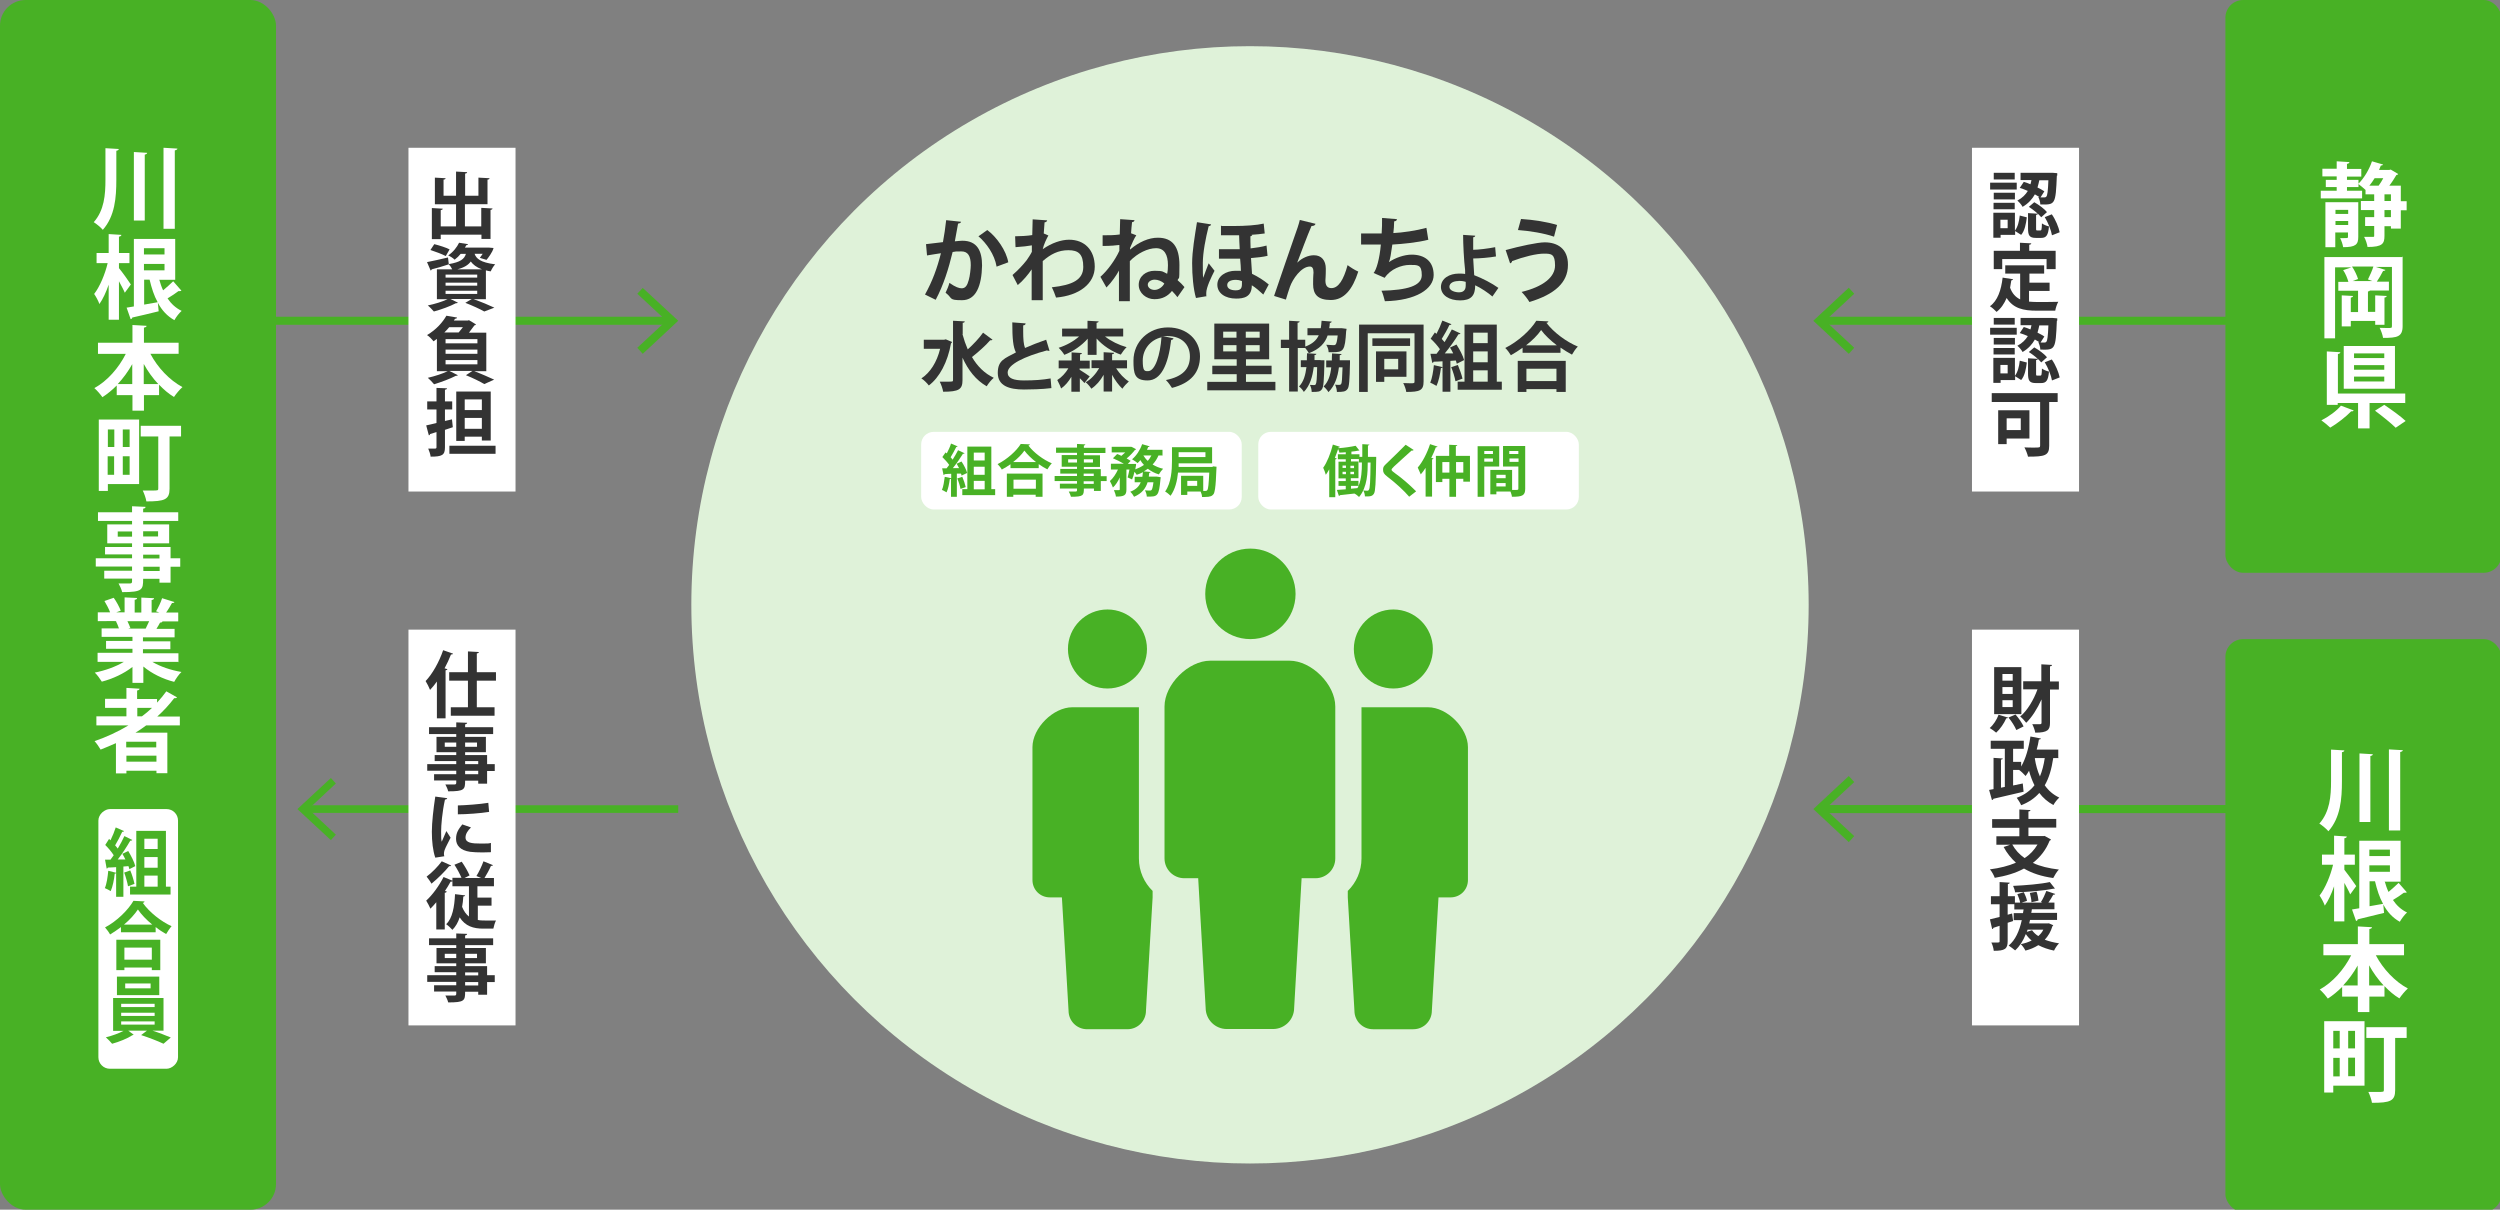
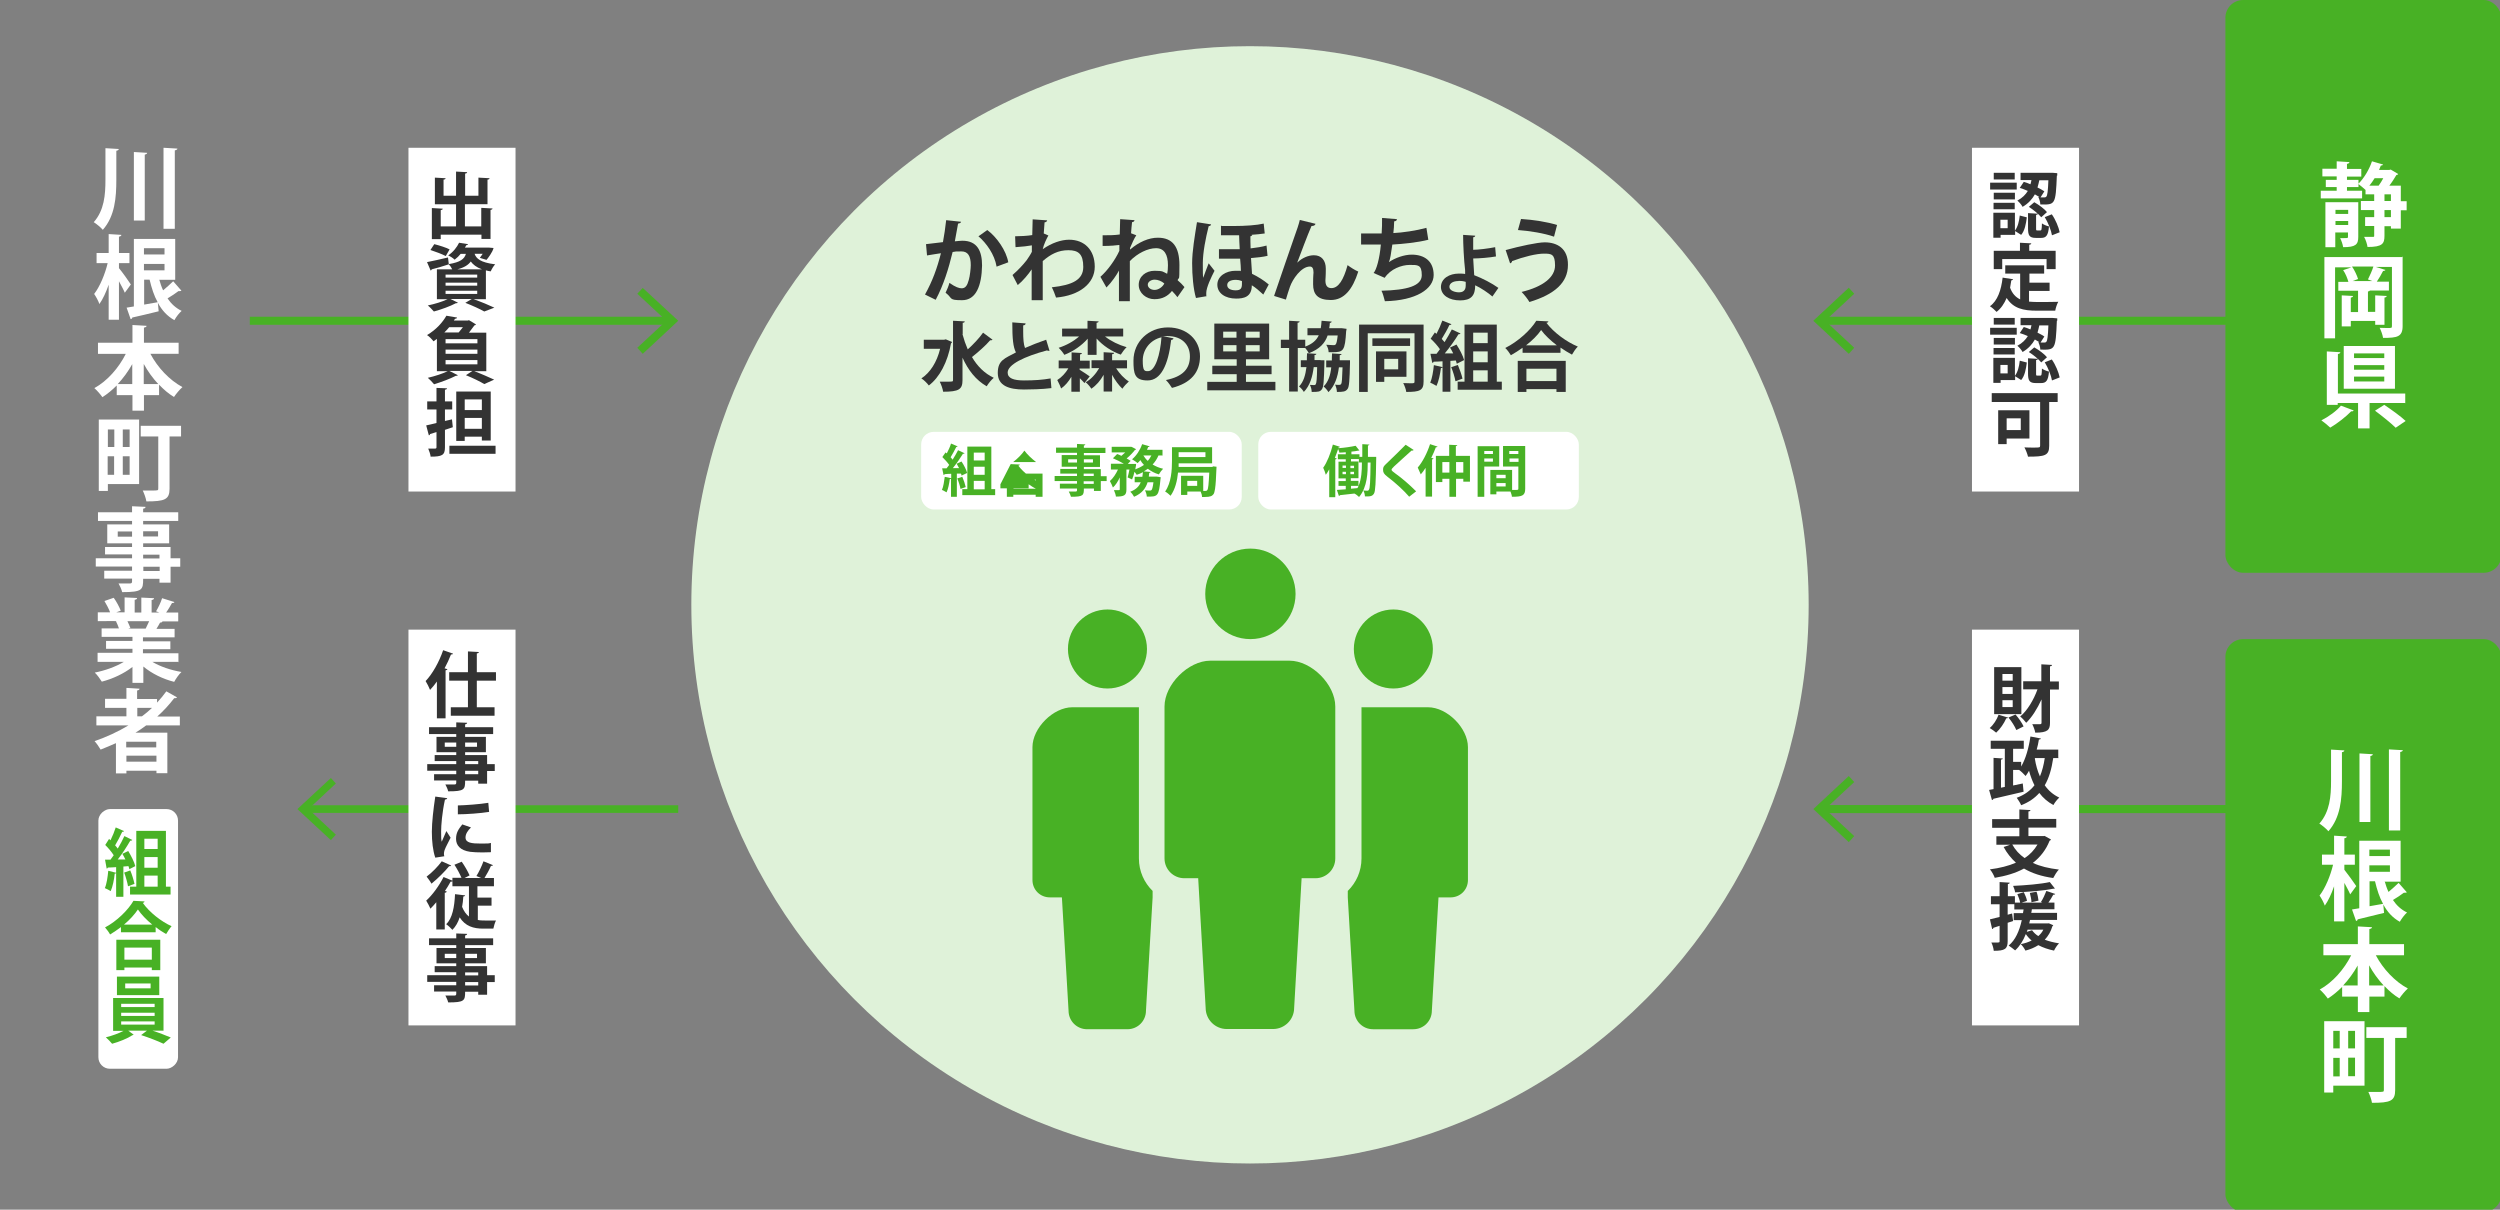
<svg xmlns="http://www.w3.org/2000/svg" id="_レイヤー_2" data-name=" レイヤー 2" version="1.1" viewBox="0 0 1240 600">
  <rect x="0" y="0" width="1240" height="600" fill="#808080" stroke="none" />
  <defs>
    <style>
      .cls-1 {
        fill: #48b125;
      }

      .cls-1, .cls-2, .cls-3, .cls-4 {
        stroke-width: 0px;
      }

      .cls-2 {
        fill: #dff2d9;
      }

      .cls-5 {
        stroke-width: 3.8px;
      }

      .cls-5, .cls-6 {
        fill: none;
        stroke: #48b125;
        stroke-miterlimit: 10;
      }

      .cls-3 {
        fill: #333;
      }

      .cls-6 {
        stroke-width: 4px;
      }

      .cls-4 {
        fill: #fff;
      }
    </style>
  </defs>
  <circle class="cls-2" cx="620" cy="300" r="277.1" />
  <g>
    <path class="cls-1" d="M620.2,317c12.4,0,22.4-10.1,22.4-22.4s-10-22.5-22.4-22.5-22.4,10-22.4,22.5c0,12.4,10,22.4,22.4,22.4Z" />
    <path class="cls-1" d="M639.7,327.7h-39.4c-10.9,0-22.7,11.8-22.7,22.7v75.4c0,5.4,4.4,9.8,9.8,9.8h6.9l3.7,64.3c0,5.8,4.7,10.5,10.5,10.5h22.9c5.8,0,10.5-4.7,10.5-10.5l3.7-64.3h6.9c5.4,0,9.8-4.4,9.8-9.8v-75.4c0-10.9-11.8-22.7-22.7-22.7Z" />
    <path class="cls-1" d="M549.3,341.5c10.8,0,19.6-8.8,19.6-19.6s-8.8-19.6-19.6-19.6-19.6,8.8-19.6,19.6c0,10.8,8.8,19.6,19.6,19.6Z" />
    <path class="cls-1" d="M691.1,341.5c10.8,0,19.6-8.8,19.6-19.6s-8.8-19.6-19.6-19.6-19.6,8.8-19.6,19.6,8.8,19.6,19.6,19.6Z" />
    <path class="cls-1" d="M564.7,350.8h-32.8c-9.5,0-19.8,10.3-19.8,19.8v65.9c0,4.8,3.8,8.6,8.6,8.6h6l3.3,56.2c0,5.1,4.1,9.2,9.2,9.2h20c5.1,0,9.2-4.1,9.2-9.2l3.3-56.2v-3.2c-4.2-4.1-6.8-9.8-6.8-16.1v-75Z" />
    <path class="cls-1" d="M708.1,350.8h-32.8v75c0,6.3-2.6,12-6.8,16.1v3.2l3.3,56.2c0,5.1,4.1,9.2,9.2,9.2h20c5.1,0,9.2-4.1,9.2-9.2l3.3-56.2h6c4.8,0,8.6-3.8,8.6-8.6v-65.9c0-9.5-10.3-19.8-19.8-19.8Z" />
  </g>
  <g>
    <g>
      <path class="cls-3" d="M476.7,109.9c0,.6-.7.9-1.5,1-.4,2.2-1.1,6.1-1.6,8.8,1.2-.1,2.8-.3,3.7-.3,7.5,0,9.8,5.2,9.8,12.3h0c-.2,10.1-3,17.2-9.9,17.2s-4.5-.9-8.2-3.7c.7-1.4,1.5-3.3,1.9-4.9,3.1,2.2,4.9,2.7,6.1,2.7,1.9,0,2.8-1.5,3.5-4.1.6-2,1-5.8,1-7.4,0-4.5-1.4-6.8-4.6-6.8s-2.6,0-4.4.3c-2,8.3-4.5,16.4-8.4,23.7l-5.3-2.6c3.7-6.7,6-13,7.9-20.5-1.6.3-4.9.7-6.9,1.1l-.5-5.6,8.4-1c.6-3.3,1.2-7.1,1.6-10.9l7.4.8ZM494.3,132.2c-1-6-5.1-11.7-9-15l4.4-3.1c4.7,3.5,9.4,10.2,10.4,16l-5.9,2.2Z" />
      <path class="cls-3" d="M503.3,117.2c2.5,0,6.4-.2,8.7-.6,0-1,.2-6.9.2-7.8l7.2.5c-.1.5-.5.9-1.3,1-.2,2.1-.3,3.7-.4,5.5l2.3,1c-.8,1.4-2.3,4.4-2.8,6.8,4.4-3.1,9.2-4.7,13.1-4.7,7.6,0,12.7,5.1,12.7,13.4s-7.6,14.3-19.2,15.3c-.5-1.5-1.3-3.6-2.1-5.1,10.2-1.1,15.6-3.7,15.6-10.1s-2.4-8.3-7.4-8.3-8.8,2-12.7,5.4v8c0,4.3,0,8.6,0,11.4h-5.5v-15.3c-1.4,2.2-4.4,5.8-6.9,7.8l-2.6-5c2.8-2.4,5.2-5,7-7.3.7-1,2.1-3.1,2.6-4.2v-3.2c-1.4.3-4.9.7-8.1.9l-.2-5.4Z" />
      <path class="cls-3" d="M546.9,116.7c3,0,5.8,0,8.5-.4,0-1.1.2-6.4.2-7.6l7.1.5c0,.5-.4.9-1.2,1-.2,1.8-.4,3.8-.5,5.5l2.6,1c-1.1,1.6-2.1,4-3.1,6.3,0,.2,0,.5,0,.8,4.4-3.8,9.3-5.9,13.8-5.9,7.3,0,10.7,4.5,10.7,13.7s-.3,5.2-.9,7.4c1.3,1.1,2.4,2.2,3.4,3.4l-3.5,5c-.6-.8-1.6-2-2.7-3.1-2,2.5-4.7,4.1-8.7,4.1s-7.8-3-7.8-7.1,3.4-7,7.9-7,4.2.6,6.2,1.5c.3-1.3.4-2.7.4-4.3,0-5.2-1.8-8.4-5.9-8.4s-9.2,2.5-13,6.4c0,9.9,0,17.8,0,19.9h-5.4v-15.2c-1,2-3.6,5.8-6.2,8.4l-3-5.3c3.4-3,7.2-8.1,9.4-12.9,0-1,0-1.9,0-2.9-1.5.2-4.3.5-8.3.5v-5.4ZM577.5,140.6c-1.4-1.2-3.2-1.9-4.8-1.9s-3.4,1-3.4,2.5,1.5,2.6,3.4,2.6,4-1.5,4.8-3.2Z" />
      <path class="cls-3" d="M593.2,147.8c-1.3-4.4-1.9-11.2-1.9-17.2s1.3-13.5,2.4-20.4l7,1.1c0,.5-.6.8-1.2.9-1.5,5.9-2.9,13.1-2.9,18.3s0,5.9.2,7.3c.5-1.5,1.9-5.2,2.7-7.2l2.9,3.7c-1.6,3.1-4.1,8.3-4.1,11s0,1,.2,1.6l-5.3.9ZM605.9,112.1h6.2c5.6,0,11.3-.4,14.7-1.2l.5,4.9c-1.8.3-4.4.5-7,.7h0s.8,0,.8,0c0,.3-.4.6-.9.7,0,1.4,0,3.7.1,6,2.7-.3,5.8-.8,7.9-1.4l.5,5.1c-2.1.5-5.3.9-8.2,1.1l.5,7.8c3.1,1.5,5.9,3.3,8.3,5.3l-2.7,5c-1.7-1.6-4-3.6-5.7-4.6,0,5.9-4.1,6.6-7.8,6.6-5.3,0-9.3-2.6-9.3-6.9s4.4-6.9,9-6.9,1.8,0,2.7.2c0-1.6-.2-4.1-.4-6.2-2,0-7.6,0-10.5,0v-4.7h7.7c.8,0,1.7,0,2.6,0-.2-2.5-.2-5.1-.3-6.9-1,0-2,0-3.1,0h-5.9v-4.9ZM613,138.8c-2.6,0-4.3.9-4.3,2.6s1.7,2.6,4.2,2.6,3.1-1,3.1-3.2,0-.8,0-1.4c-1-.4-2-.6-3-.6Z" />
      <path class="cls-3" d="M632,146.6c2.8-8.2,8.5-24.9,10-29.1,1-2.6,2.4-6.9,2.7-8.4l7.8,1.9c-.2.7-.8,1.1-2,1.1-1.9,4.3-5.4,13.7-7.1,18.2,2.5-2.5,5.7-3.7,8.3-3.7,3.8,0,5.9,2.6,5.9,6.7s-.2,4.9-.2,5.8c0,2.6,1,3.8,3,3.8,3.4,0,6-4,8-11.4,1.6,1.2,3.5,2.4,5.3,3.2-2.8,8.8-7,14.1-13.6,14.1s-8.8-2.9-8.8-7.8.2-4.9.2-5.8c0-2.1-.6-3-1.8-3-4.3,0-8.6,6.3-9.9,10.1-.6,1.8-1.4,4.1-2,6.3l-5.8-1.8Z" />
      <path class="cls-3" d="M708.5,118.9c-5.4,1.4-12.7,2.1-17.9,2.4-.6,4.4-1.1,7.5-1.7,8.7,3.1-2.1,7.6-3.7,11.3-3.7,6.3,0,10.9,3.2,10.9,10.1s-8.7,12.7-24.2,13c-.4-1.4-1-4-1.7-5.2,12.8-.3,20-2.4,20-7.7s-2-5.1-6-5.1-9.5,2-12.4,6.4l-5.5-2.4c1.4-1.5,3-7.1,3.6-14.1h-9.8v-5.5c2.1,0,6.9,0,10.2,0,.2-2.4.2-5.1.2-7.7l7.4.6c-.1.8-.7,1-1.4,1.1,0,2-.2,4-.4,5.8,4.4-.2,11.4-1.2,16.4-2.6l.9,5.7Z" />
      <path class="cls-3" d="M740.4,147.2c-2.3-2-5.9-4.4-8.7-5.7,0,5.2-2.1,7.5-7.5,7.5s-9.4-2.5-9.5-6.6c0-4.4,4.4-6.7,8.8-6.7.9,0,2.4,0,3.2.2v-1.8c-.6-5-1-13.1-1-17.6l6,.4c0,.4-.3.7-1,.8,0,.9,0,5.2,0,6.2,2.4,0,7.4-.6,10.9-1.3l.4,4.6c-3.4.6-8.4,1-11.3,1,0,1.2.5,7,.5,8.3,4,1.5,8.8,4,12,6.3l-3,4.3ZM723.4,139.4c-2.5,0-4.5,1-4.5,2.9s2.9,2.7,4.8,2.7c3.2,0,3.3-2.5,3.3-3.5s0-1,0-1.7c-1.2-.4-2.5-.5-3.5-.5Z" />
      <path class="cls-3" d="M746.9,124c7-1.9,15.7-3.8,19.3-3.8,6.2,0,11.6,3.1,11.5,11.2,0,8.8-6.6,14.6-19.1,18.4-.8-1.4-2.5-3.6-3.9-5,10.8-2.6,16.6-7.4,16.6-13.1s-1.8-5.9-5.5-5.9-9.9,1.5-15.8,3.7c0,.5-.5,1-1,1.1l-2.2-6.6ZM754.3,108.6c6.4.4,13.3,1.5,18,3l-1.5,5.8c-4.8-1.7-12.2-2.9-17.9-3.3l1.5-5.4Z" />
      <path class="cls-3" d="M469.1,168.3l3.1,1.3c0,.3-.3.6-.5.7-1.7,9.4-5.7,16.9-11,20.9-.8-1.1-2.6-2.9-3.7-3.5,4.4-2.9,7.7-8.1,9.3-14.7h-8.1v-4.5h10.1l.8-.2ZM477.4,165.8c.7,2.6,1.6,5.2,2.6,7.5,2.7-2.4,5.7-5.6,7.6-8.3l4.7,3.5c-.3.3-.7.3-1.2.3-2.2,2.6-6.1,6-9,8.3,2.6,4.5,6.2,8.1,10.8,10.3-1.1.9-2.7,2.8-3.5,4.2-5.4-3.1-9.2-8-12-14.2v11.1c0,4.6-1.7,5.8-9.6,5.8-.2-1.4-1-3.7-1.7-5,1.5,0,2.9,0,4,0,2.5,0,2.6,0,2.6-.9v-29.3l5.8.3c0,.4-.3.7-1,.7v5.6Z" />
      <path class="cls-3" d="M520.6,174c-.1,0-.3,0-.4,0-.3,0-.6,0-.9-.2-11.2,3-19.5,7-19.5,11,0,2.8,2.9,3.9,8.1,3.9s9.2-.3,13.2-1l.4,4.8c-4.3.6-11.4.7-13.6.7-7.3,0-13-1.8-13-8.2s3.5-7.2,9-10.2c-1.4-2.7-1.8-6.8-1.8-14.9l6.6.5c0,.6-.4.9-1.2,1,0,1.1,0,2.1,0,3,0,3.7.2,6.4.9,8.2,3.2-1.4,6.7-2.8,10.5-4.1l1.6,5.3Z" />
      <path class="cls-3" d="M535.5,182.7v.7c1.5.9,4.2,2.7,5,3.3l-2.6,3.3c-.5-.6-1.4-1.5-2.3-2.4v6.7h-4.2v-7.4c-1.4,2.4-3.1,4.4-5.1,5.8-.4-1.3-1.3-3-1.9-4.2,2.1-1.3,4.1-3.4,5.5-5.8h-4.8v-3.9h6.4v-4l5.1.3c0,.4-.3.6-.9.7v3.1h4.8v3.9h-4.8ZM539.5,176v-8c-3.1,3.5-7.2,6.3-11.6,8-.6-1.1-1.9-2.6-2.8-3.5,3.8-1.2,7.4-3.2,10.1-5.6h-8.4v-3.9h12.6v-3.9l5.5.3c0,.4-.3.6-1,.7v2.9h13.2v3.9h-9c2.9,2.3,6.8,4.2,10.7,5.3-1,.9-2.2,2.6-2.9,3.7-4.5-1.6-8.8-4.4-12-8v8.1h-4.5ZM559,182.7h-5.4c1.7,2.6,4,5.1,6.3,6.5-1,.9-2.4,2.4-3.2,3.6-1.8-1.7-3.6-4.1-5.1-6.9v8.3h-4.2v-8.3c-1.6,2.9-3.7,5.3-6.1,6.9-.6-1-1.9-2.5-2.8-3.2,2.7-1.5,5-4.1,6.7-7h-3.8v-3.9h6v-4l5.2.3c0,.4-.3.6-1,.7v3h7.4v3.9Z" />
      <path class="cls-3" d="M582,168c-.1.3-.6.6-1.1.6-1.5,12.7-5.2,20.1-11.7,20.1s-7-3.4-7-9.8c0-9.5,7.6-16.5,17.1-16.5s15.9,6.3,15.9,14.3-4.5,13.3-13.9,15.7c-.7-1.1-1.8-2.7-3-3.9,8.5-1.7,11.9-5.7,11.9-11.7s-4.2-10.1-11-10.1-1.3,0-1.9.1l4.7,1ZM576.1,167.3c-5.7,1.3-9.3,6.2-9.3,11.5s.9,5.3,2.6,5.3c3.6,0,6.1-8.2,6.7-16.9Z" />
      <path class="cls-3" d="M618,189.4h14.6v4.2h-33.8v-4.2h14.6v-3.8h-12.1v-4.2h12.1v-3.2h-11.1v-17.7h27.2v17.7h-11.5v3.2h12.7v4.2h-12.7v3.8ZM606.7,164.5v3h6.6v-3h-6.6ZM606.7,174.3h6.6v-3.1h-6.6v3.1ZM624.8,167.5v-3h-6.9v3h6.9ZM624.8,174.3v-3.1h-6.9v3.1h6.9Z" />
      <path class="cls-3" d="M658.5,166.4c-1.3,3.8-3.9,6.7-9.3,8.8-.4-.8-1.2-1.9-1.8-2.6h-3.7v21.6h-4.3v-21.6h-4.1v-4.1h4.1v-9.4l5.2.3c0,.4-.3.6-1,.7v8.4h3.8v3.4c3.6-1.3,5.6-3.2,6.7-5.6h-5.6v-3.5h6.6c.2-1.2.3-2.3.4-3.7l5,.4c0,.3-.3.6-.9.7,0,.9-.2,1.8-.3,2.6h6.3c0,0,2.3.3,2.3.3,0,.3-.1.8-.2,1.1-.6,9.9-1.3,10.5-6.9,10.5s-1.2,0-1.8,0c0-1.2-.5-2.7-1.2-3.7,1.5.1,2.8.2,3.5.2s.9,0,1.2-.4c.4-.4.7-1.7,1-4.4h-5.2ZM655,178.7h1.9c0,.4,0,.9,0,1.3-.2,8.6-.4,11.9-1.2,13-.9,1.3-1.7,1.4-5.1,1.4,0-1.1-.4-2.6-.9-3.5.9,0,1.6.1,2,.1s.6,0,.9-.4c.4-.6.6-2.7.7-8.5h-1.7c-.6,4.8-1.9,9.2-4.9,12.3-.5-.9-1.5-2.1-2.4-2.7,2.3-2.3,3.2-5.7,3.7-9.6h-2.8v-3.4h3c0-1.1,0-2.3.1-3.5l4.6.3c0,.3-.3.6-.9.6v2.5c-.1,0,2.2,0,2.2,0h.8ZM667.6,178.7h2c0,.4,0,.9,0,1.3-.2,8.6-.4,11.9-1.2,12.9-1,1.4-2.2,1.5-5.3,1.5,0-1.1-.4-2.6-.9-3.6.9.1,1.7.1,2.1.1s.6-.1.9-.4c.4-.6.5-2.6.7-8.3h-1.8c-.6,4.8-2,9.1-5.2,12.3-.5-.9-1.6-2.2-2.4-2.8,2.3-2.3,3.4-5.5,3.8-9.5h-2.5v-3.4h2.8c0-1.1,0-2.3.1-3.5l4.7.3c0,.3-.3.5-.9.6v2.5c-.1,0,3.2,0,3.2,0Z" />
      <path class="cls-3" d="M706.1,161v28.2c0,4.5-1.9,5.2-8.6,5.2-.1-1.2-.9-3.3-1.5-4.4,1.3,0,2.6.1,3.5.1,1.9,0,2.1,0,2.1-.9v-23.9h-23.2v29.1h-4.3v-33.4h31.9ZM699.4,167.8v3.8h-18.7v-3.8h18.7ZM697.6,186.9h-11v2.5h-4.1v-15.1h15.1v12.6ZM693.5,178h-6.9v5.2h6.9v-5.2Z" />
      <path class="cls-3" d="M722.6,180.5c-.1-.5-.3-1-.5-1.7l-2.7.2v15.3h-3.9v-12.1c-.1.2-.4.4-.8.3-.4,3.1-1.1,6.6-2.2,8.9-.8-.5-2.2-1.2-3.1-1.6.9-2,1.5-5.6,1.8-8.7l4.3,1v-2.9c-1.7.1-3.2.2-4.4.2-.1.4-.4.5-.7.6l-.9-4.5h3c.6-.7,1.1-1.5,1.7-2.3-1.1-1.6-2.9-3.7-4.6-5.2l2.1-3.1.8.7c1.1-2.1,2.2-4.6,2.9-6.6l4.5,1.8c-.1.3-.5.4-1,.4-.9,2-2.5,4.8-3.8,6.9.5.6,1,1.1,1.4,1.6,1.4-2.2,2.6-4.4,3.6-6.3l4.3,2c-.1.3-.5.4-1,.4-1.7,2.8-4.3,6.5-6.8,9.5h4.2c-.5-1-1-2-1.6-2.9l3.2-1.5c1.6,2.4,3.2,5.5,3.8,7.7l-3.4,1.7ZM723.1,181c.9,2.2,1.9,5,2.3,6.8-1.1.4-2.2.8-3.5,1.3-.3-1.9-1.2-4.8-2.1-7l3.4-1.1ZM742.4,189.3h2.5v4h-21.9v-4h3.4v-28.3h16v28.3ZM737.9,165h-7.2v5.2h7.2v-5.2ZM737.9,179.7v-5.4h-7.2v5.4h7.2ZM730.7,183.7v5.6h7.2v-5.6h-7.2Z" />
      <path class="cls-3" d="M755.2,172.5c-1.9,1.3-3.8,2.6-5.8,3.7-.6-1-1.8-2.7-2.8-3.6,6.4-3.2,12.6-8.9,15.4-13.5l6,.3c-.1.4-.4.7-1,.7,3.6,4.8,10,9.5,15.6,11.8-1.1,1.1-2.1,2.6-2.9,4-1.9-1-3.8-2.2-5.7-3.5v2.6h-18.8v-2.7ZM752.8,194.4v-15.4h23.8v15.4h-4.6v-1.4h-14.9v1.4h-4.4ZM772.2,171.3c-3.1-2.4-6-5.1-7.8-7.6-1.7,2.5-4.4,5.2-7.5,7.6h15.3ZM772,182.9h-14.9v6.1h14.9v-6.1Z" />
    </g>
    <rect class="cls-4" x="456.9" y="214.2" width="159" height="38.5" rx="6.2" ry="6.2" />
    <rect class="cls-4" x="624.1" y="214.2" width="159" height="38.5" rx="6.2" ry="6.2" />
    <g>
      <path class="cls-1" d="M477,236.1c0-.4-.2-.8-.4-1.2h-2v11.5h-2.9v-9c0,.2-.3.3-.6.2-.3,2.3-.8,4.9-1.6,6.6-.6-.4-1.7-.9-2.3-1.2.7-1.5,1.1-4.2,1.4-6.5l3.2.7v-2.2c-1.2,0-2.4.1-3.3.2,0,.3-.3.4-.5.4l-.7-3.3h2.2c.4-.5.8-1.1,1.3-1.7-.8-1.2-2.2-2.7-3.4-3.9l1.6-2.3.6.5c.8-1.6,1.7-3.4,2.1-4.9l3.3,1.4c-.1.2-.4.3-.7.3-.7,1.5-1.9,3.6-2.8,5.1.4.4.7.8,1,1.2,1-1.6,2-3.3,2.7-4.7l3.2,1.5c0,.2-.4.3-.8.3-1.3,2.1-3.2,4.9-5,7.1h3.1c-.4-.8-.8-1.5-1.2-2.2l2.4-1.1c1.2,1.8,2.4,4.1,2.8,5.7l-2.6,1.2ZM477.3,236.5c.7,1.6,1.4,3.7,1.7,5.1-.8.3-1.6.6-2.6.9-.2-1.4-.9-3.6-1.6-5.2l2.5-.8ZM491.7,242.6h1.9v3h-16.3v-3h2.5v-21.1h11.9v21.1ZM488.4,224.5h-5.4v3.9h5.4v-3.9ZM488.4,235.5v-4h-5.4v4h5.4ZM483,238.5v4.2h5.4v-4.2h-5.4Z" />
-       <path class="cls-1" d="M501.3,230.2c-1.4,1-2.9,1.9-4.4,2.7-.4-.8-1.4-2-2.1-2.7,4.8-2.4,9.4-6.6,11.5-10l4.5.2c0,.3-.3.5-.7.6,2.7,3.6,7.5,7.1,11.6,8.8-.8.8-1.6,2-2.2,3-1.4-.7-2.9-1.6-4.3-2.6v2h-14v-2ZM499.4,246.4v-11.5h17.7v11.5h-3.4v-1h-11.1v1h-3.3ZM513.9,229.2c-2.3-1.8-4.4-3.8-5.8-5.7-1.3,1.9-3.3,3.9-5.6,5.7h11.4ZM513.8,237.9h-11.1v4.5h11.1v-4.5Z" />
+       <path class="cls-1" d="M501.3,230.2l4.5.2c0,.3-.3.5-.7.6,2.7,3.6,7.5,7.1,11.6,8.8-.8.8-1.6,2-2.2,3-1.4-.7-2.9-1.6-4.3-2.6v2h-14v-2ZM499.4,246.4v-11.5h17.7v11.5h-3.4v-1h-11.1v1h-3.3ZM513.9,229.2c-2.3-1.8-4.4-3.8-5.8-5.7-1.3,1.9-3.3,3.9-5.6,5.7h11.4ZM513.8,237.9h-11.1v4.5h11.1v-4.5Z" />
      <path class="cls-1" d="M548.9,236.1v2.5h-2.9v4.9h-3.4v-1.2h-5c0,3.4-.2,4.1-6.4,4.1-.2-.8-.7-1.9-1.1-2.6,1.3,0,3,0,3.4,0,.5,0,.7-.2.7-.7v-.8h-8.5v-2.4h8.5v-1.3h-11.1v-2.5h11.1v-1.2h-8.3v-2.3h8.3v-1.1h-7.6v-5.8h7.6v-1.1h-10.4v-2.6h10.4v-1.8l4.1.2c0,.3-.2.5-.7.6v1.1h10.7v2.6h-10.7v1.1h8v5.8h-8v1.1h8.4v3.5h2.9ZM529.8,229.4h4.4v-1.6h-4.4v1.6ZM542.1,227.8h-4.5v1.6h4.5v-1.6ZM537.5,234.9v1.2h5v-1.2h-5ZM542.5,240v-1.3h-5v1.3h5Z" />
      <path class="cls-1" d="M576.3,225.9h-1.7c-.7,1.7-1.7,3.2-2.9,4.5,1.5.9,3.3,1.7,5.2,2.1-.7.7-1.6,1.9-2.1,2.8-2.1-.6-3.9-1.6-5.5-2.8-.6.5-1.3.9-2,1.3l3.4.3c0,.2-.3.4-.7.5l-.2,1.8h4c0,0,1.9.3,1.9.3,0,.2,0,.6-.1.9-.8,8.7-1.4,8.8-6.8,8.7,0-.9-.4-2.2-.9-3.1,1,.1,1.9.1,2.4.1s.6,0,.9-.3c.3-.4.6-1.4.9-3.8h-2.9c-.9,2.9-2.7,5.5-6.7,7.2-.4-.8-1.2-1.9-1.9-2.5,2.9-1.1,4.4-2.7,5.2-4.7h-3v-2.7h3.8c.1-.7.2-1.5.3-2.3-1,.5-2,1-3.1,1.3-.2-.4-.7-1-1.1-1.5-.3,1.4-.7,2.7-1.2,3.8l-2.2-1c.3-1,.6-2.4.9-3.9h-1.5v9.9c0,2.9-1.1,3.5-5.2,3.5-.1-.9-.6-2.3-1-3.2,1.1,0,2.2,0,2.5,0,.3,0,.4-.1.4-.4v-5.9c-.9,2-2.1,3.9-3.4,5-.3-.9-1-2.3-1.5-3.2,1.6-1.4,3-3.5,4-5.7h-3.5v-2.9h6.4c-1.5-.9-3.7-2-5.4-2.7l2.1-2.1c.6.2,1.4.5,2.1.9.6-.5,1.3-1.1,1.9-1.7h-6.7v-2.8h9.7c0-.1,2.4,1.2,2.4,1.2-.1.2-.3.3-.6.4-1,1.3-2.5,2.9-4.1,4.2.8.4,1.4.8,2,1.2l-1.4,1.5h4.1c0,.4,0,.7-.4,2.7,1.6-.6,3-1.3,4.3-2.2-.7-.7-1.3-1.5-1.8-2.4-.4.6-.9,1.1-1.4,1.5-.6-.6-1.9-1.4-2.7-1.9,2.1-1.7,4-4.6,5-7.5l3.7,1.1c0,.2-.4.4-.7.3-.2.5-.4.9-.6,1.4h7.7v2.9ZM567.1,225.9c.6,1,1.3,1.9,2.2,2.7.7-.8,1.3-1.7,1.8-2.7h-4Z" />
      <path class="cls-1" d="M601.5,231.3l1.9.2c-.2,1.9-.2,11.9-1.5,13.6-.7.9-1.5,1.4-4.4,1.4s-.8,0-1.3,0c0-.8-.3-1.9-.7-2.7h-6.6v1.7h-3.1v-9.5h11v7.5c.4,0,.8,0,1.1,0,.4,0,.7-.1.9-.4.5-.6.7-2.9,1-8.7h-15.5c-.4,4-1.4,8.3-3.7,11.5-.6-.6-1.9-1.7-2.7-2.1,3.1-4.4,3.4-10.8,3.4-15.2v-6.8h19.9v8h-16.6c0,.6,0,1.2,0,1.8h16.9ZM597.9,224.3h-13.3v2.4h13.3v-2.4ZM593.8,241v-2.5h-4.9v2.5h4.9Z" />
    </g>
    <g>
      <path class="cls-1" d="M681.1,226.6h1.5c0,.3,0,.7,0,1-.2,12-.4,16.1-1.1,17.2-.8,1.3-1.7,1.5-4.5,1.4,0-.8-.3-2.1-.8-2.9.9,0,1.6.1,2,.1s.6-.1.8-.5c.5-.7.7-4,.8-13.5h-1.4c0,4.5-.1,12.2-4.3,17.1-.5-.5-1.6-1.4-2.3-1.7h0c-2.7.3-5.4.6-7.2.8,0,.2-.2.4-.5.4l-1-3,4.4-.3v-1.7h-3.6v-2.4h3.6v-1.3h-3.6v-8.3h3.6v-1.2h-3.9v-2.5h3.9v-1c-1.1.1-2.2.2-3.2.2,0-.5-.3-1.2-.6-1.8-.5,1.5-1,2.9-1.6,4.4l.9.3c0,.2-.3.4-.7.5v18.7h-3v-13.8c-.6,1-1.1,1.9-1.7,2.7-.2-.9-.9-2.7-1.3-3.5,1.9-2.6,3.7-7.1,4.8-11.5l3.5,1.1c-.1.2-.3.4-.7.3v.4c2.9-.2,6.3-.7,8.5-1.2l1.9,2.4c-.1,0-.1,0-.6,0-1,.2-2.1.4-3.4.5v1.3h4v1.3h1.4v-6.3l3.5.2c0,.2-.2.4-.7.5v5.6h2.8ZM665.9,230.9v1.2h1.7v-1.2h-1.7ZM665.9,234v1.2h1.7v-1.2h-1.7ZM669.8,232.2h1.8v-1.2h-1.8v1.2ZM669.8,235.2h1.8v-1.2h-1.8v1.2ZM673.9,240.9c1.4-3.5,1.6-7.6,1.6-10.9v-.6h-1.5v-1.7h-3.9v1.2h3.7v8.3h-3.8v1.3h3.8v2.3ZM670.1,242.4l3.2-.3c.2-.4.4-.7.5-1.1h-3.7v1.4Z" />
      <path class="cls-1" d="M698.8,246.2c-2.4-2.8-6.5-6.6-10.7-9.8-1.7-1.3-2.1-2.1-2.1-3.4s.3-1.7,1.3-2.7c2.8-2.6,7.7-7.5,9.9-9.7l4,2.6c-.2.2-.6.4-1.1.3-2.6,2.4-6.5,5.8-8.7,7.9-.6.6-1.2,1.2-1.2,1.6s.7,1,1.7,1.7c3.4,2.4,7.2,5.7,10.5,9l-3.5,2.7Z" />
      <path class="cls-1" d="M707,232.2c-.7,1.1-1.5,2.2-2.3,3.1-.3-.8-1.1-2.6-1.5-3.4,2.3-2.6,4.7-7.2,6.1-11.6l3.7,1.2c-.1.3-.4.4-.8.3-.7,1.8-1.4,3.6-2.3,5.3l1.1.3c0,.2-.3.4-.7.5v18.4h-3.2v-14.2ZM722.2,226.1h6.9v12.8h-3.3v-1.4h-3.6v8.9h-3.3v-8.9h-3.5v1.6h-3.2v-13h6.6v-5.5l4,.2c0,.3-.2.4-.7.5v4.8ZM715.4,234.4h3.5v-5.2h-3.5v5.2ZM722.2,234.4h3.6v-5.2h-3.6v5.2Z" />
      <path class="cls-1" d="M743.6,231.4h-7.4v15h-3.3v-25.1h10.7v10.1ZM740.5,223.7h-4.3v1.5h4.3v-1.5ZM736.2,229h4.3v-1.6h-4.3v1.6ZM756.5,221.3v21.1c0,3.4-1.4,4-6.6,4,0-.7-.4-1.7-.7-2.6h-7v1.4h-3v-12.1h10.8v9.9c.6,0,1.1,0,1.5,0,1.5,0,1.6,0,1.6-.7v-10.9h-7.6v-10.2h11ZM746.8,235.5h-4.6v1.7h4.6v-1.7ZM742.2,241.3h4.6v-1.7h-4.6v1.7ZM753.1,223.7h-4.5v1.5h4.5v-1.5ZM748.7,229.1h4.5v-1.7h-4.5v1.7Z" />
    </g>
  </g>
-   <rect class="cls-1" width="136.9" height="600" rx="12.7" ry="12.7" />
  <rect class="cls-4" x="4.1" y="445.9" width="128.8" height="39.5" rx="5.7" ry="5.7" transform="translate(534.2 397.2) rotate(90)" />
  <g>
    <path class="cls-4" d="M52.3,73.5l6.6.4c0,.5-.4.7-1.2.9v14.4c0,8.8-.7,18-6.7,24.8-1-1.2-3.2-3-4.5-3.8,5.2-5.9,5.8-13.5,5.8-21.1v-15.6ZM66.4,75.4l6.6.4c0,.4-.4.7-1.2.9v32.7h-5.4v-33.9ZM81.2,73.3l6.8.4c0,.4-.4.7-1.3.9v38.9h-5.6v-40.2Z" />
    <path class="cls-4" d="M59,133c1.4,1.6,5.1,6.8,5.9,8.1l-3,4.1c-.6-1.5-1.8-3.6-2.9-5.7v19.1h-5.1v-17.4c-1.3,3.8-2.9,7.2-4.6,9.6-.5-1.5-1.7-3.7-2.6-5,2.8-3.6,5.4-9.8,6.7-15.3h-5.5v-5h6v-9.4l6.3.4c0,.5-.4.7-1.2.9v8.1h5.2v5h-5.2v2.5ZM79,138.7c.5,1.8,1.1,3.6,1.9,5.3,1.8-1.5,3.7-3.2,5-4.5l4.1,4.7c-.2.1-.5.2-.9.2s-.4,0-.6,0c-1.3,1-3.5,2.5-5.4,3.6,1.8,2.7,4.1,4.8,7,6.2-1.2,1-2.8,3.1-3.6,4.6-3.6-2-6.2-4.9-8.2-8.6l.4,4.2c-4.9,1.2-9.8,2.4-13.1,3.1,0,.5-.4.7-.8.8l-2-5.7,3.6-.6v-33.5h20.5v20.3h-7.7ZM81.6,123.1h-10.2v3.1h10.2v-3.1ZM71.4,134.1h10.2v-3.2h-10.2v3.2ZM71.4,151.1l6.8-1.2c-1.8-3.2-3-7-4-11.2h-2.7v12.4Z" />
    <path class="cls-4" d="M88.5,175.5h-13.9c3.6,6.8,9.4,13,15.9,16.5-1.3,1.1-3.2,3.4-4.2,4.9-2.7-1.6-5.1-3.7-7.4-6.1v5.2h-7.5v7.7h-5.7v-7.7h-7.8v-4.8c-2.2,2.2-4.6,4.2-7.1,5.8-.9-1.3-2.7-3.4-4-4.5,6.4-3.5,12.1-10,15.6-17h-13.8v-5.5h17.1v-8.8l7,.4c0,.5-.4.7-1.3.9v7.5h17.2v5.5ZM65.6,180.6c-2,3.6-4.5,7-7.2,9.9h7.2v-9.9ZM71.3,190.5h7.2c-2.7-2.9-5.2-6.3-7.2-10v10Z" />
    <path class="cls-4" d="M69,208.2v31.9h-15.5v3.4h-4.5v-35.4h20.1ZM56.7,213h-3.2v8.7h3.2v-8.7ZM53.4,226.3v9.2h3.2v-9.2h-3.2ZM64.3,221.7v-8.7h-3.4v8.7h3.4ZM60.9,235.5h3.4v-9.2h-3.4v9.2ZM89.8,211.2v5.3h-5.7v25.9c0,5.4-2.4,6.3-11.5,6.3-.2-1.5-1.1-4-1.8-5.4,1.5,0,3.3,0,4.6,0,2.9,0,3.1,0,3.1-1v-25.8h-8.7v-5.3h20Z" />
    <path class="cls-4" d="M89.4,277v4.1h-4.8v7.9h-5.5v-1.9h-8.1c0,5.4-.3,6.6-10.4,6.6-.3-1.3-1.1-3.1-1.8-4.3,2.2,0,4.9,0,5.6,0,.9,0,1.1-.3,1.1-1.1v-1.3h-13.8v-3.9h13.8v-2.1h-18v-4.1h18v-1.9h-13.4v-3.7h13.4v-1.8h-12.3v-9.4h12.3v-1.7h-16.9v-4.3h16.9v-3l6.7.3c0,.5-.4.8-1.2.9v1.8h17.4v4.3h-17.4v1.7h12.9v9.4h-12.9v1.8h13.6v5.6h4.8ZM58.4,266.2h7.1v-2.6h-7.1v2.6ZM78.4,263.5h-7.4v2.6h7.4v-2.6ZM71,275.1v1.9h8.1v-1.9h-8.1ZM79.2,283.2v-2.1h-8.1v2.1h8.1Z" />
    <path class="cls-4" d="M88.7,328.3h-13.1c3.8,2.3,9.1,4.1,14.4,5-1.3,1.2-2.8,3.4-3.6,4.9-5.6-1.4-11.1-4.1-15.3-7.6v8.1h-5.4v-7.9c-4.2,3.3-9.8,5.9-15.2,7.3-.8-1.3-2.3-3.4-3.5-4.5,5.1-1,10.4-2.9,14.4-5.3h-13v-4.5h17.3v-2h-13.1v-3.9h13.1v-2h-15.3v-4.2h8.6c-.4-1.1-.9-2.5-1.5-3.6h.5c0-.1-9.5,0-9.5,0v-4.4h6.1c-.6-1.7-1.8-3.9-2.8-5.6l4.6-1.6c1.4,1.9,2.8,4.6,3.5,6.4l-2.2.8h4.1v-7.4l6.2.3c0,.5-.4.8-1.2.9v6.3h3.3v-7.4l6.3.3c0,.5-.4.8-1.2.9v6.2h3.8l-1.6-.6c1.1-1.8,2.4-4.5,3-6.5l6.1,1.9c-.1.4-.5.5-1.2.5-.8,1.4-1.8,3.2-2.9,4.7h6v4.4h-8.2.4c-.2.5-.6.6-1.2.6-.5.9-1.1,2-1.8,3.1h9v4.2h-15.7v2h13.6v3.9h-13.6v2h17.6v4.5ZM72.3,311.7c.5-1,1.1-2.4,1.7-3.6h-10.8c.6,1.2,1.2,2.6,1.5,3.5h-.8v.2h8.3Z" />
    <path class="cls-4" d="M89.2,359.8h-16.7c-1.7,1.3-3.5,2.5-5.3,3.6h15.8v20.1h-5.4v-1.2h-14.9v1.3h-5.2v-15c-2.5,1.1-5,2.2-7.6,3.2-.6-1.1-2-3.1-3-4.2,5.8-2,11.5-4.6,16.8-7.8h-15.9v-4.5h14.9v-4.2h-10.6v-4.5h10.6v-5.4l6.5.4c0,.5-.4.7-1.2.9v4.2h9.9v1.8c1.7-1.8,3.2-3.7,4.6-5.6l5.3,3c-.2.3-.5.4-.9.4s-.4,0-.5,0c-2.5,3.3-5.3,6.3-8.4,9.1h11.2v4.5ZM77.5,370.7v-2.8h-14.9v2.8h14.9ZM62.7,377.8h14.9v-3h-14.9v3ZM68.1,351.1v4.2h2.3c1.8-1.3,3.4-2.7,5-4.2h-7.3Z" />
  </g>
  <g>
    <path class="cls-1" d="M64.2,431.2c-.1-.5-.3-1-.5-1.6l-2.5.2v15h-3.6v-11.8c-.1.2-.3.4-.7.3-.3,3-1,6.5-2,8.7-.7-.5-2-1.1-2.9-1.5.9-2,1.4-5.5,1.7-8.6l3.9,1v-2.8c-1.5.1-2.9.2-4.1.2-.1.4-.4.5-.6.5l-.8-4.4h2.7c.5-.7,1-1.4,1.6-2.2-1-1.6-2.7-3.6-4.2-5.1l1.9-3,.7.7c1-2,2-4.5,2.6-6.4l4.1,1.8c-.1.3-.4.4-.9.4-.9,2-2.3,4.7-3.5,6.7.5.5.9,1.1,1.3,1.6,1.3-2.1,2.4-4.3,3.3-6.2l3.9,1.9c-.1.3-.4.4-1,.4-1.6,2.8-3.9,6.4-6.2,9.3h3.8c-.5-1-1-2-1.5-2.8l2.9-1.4c1.4,2.3,3,5.4,3.5,7.5l-3.1,1.6ZM64.6,431.7c.9,2.1,1.7,4.8,2.1,6.7-1,.4-2,.8-3.2,1.2-.3-1.8-1.1-4.7-1.9-6.8l3.1-1.1ZM82.3,439.8h2.3v3.9h-20.1v-3.9h3.1v-27.7h14.7v27.7ZM78.2,416h-6.6v5.1h6.6v-5.1ZM78.2,430.4v-5.3h-6.6v5.3h6.6ZM71.6,434.3v5.5h6.6v-5.5h-6.6Z" />
    <path class="cls-1" d="M59.9,459.9c-1.7,1.3-3.5,2.5-5.3,3.6-.5-1-1.7-2.6-2.5-3.5,5.9-3.1,11.5-8.7,14.1-13.2l5.5.3c-.1.4-.4.7-.9.7,3.3,4.7,9.2,9.3,14.3,11.6-1,1.1-1.9,2.6-2.7,3.9-1.7-1-3.5-2.1-5.2-3.5v2.6h-17.2v-2.6ZM57.7,481.2v-15.1h21.8v15.1h-4.2v-1.3h-13.6v1.3h-4ZM75.5,458.6c-2.9-2.4-5.4-5-7.1-7.5-1.6,2.4-4,5.1-6.9,7.5h14ZM75.3,470h-13.6v6h13.6v-6Z" />
    <path class="cls-1" d="M81,511.2h-5.4c3.2,1,6.7,2.4,9.1,3.4l-3.6,3.1c-2.7-1.3-7.4-3.1-11.1-4.3l2.9-2.2h-9.3l2.7,2c-.1.1-.4.2-.7.3-2.2,1.5-6.6,3.3-10,4.2-.7-.9-2.1-2.3-3.1-3.2,3-.7,6.5-2,8.8-3.2h-5.2v-16.3h25v16.3ZM79,484.4v9.2h-21v-9.2h21ZM60.1,497.9v1.6h16.6v-1.6h-16.6ZM60.1,502.3v1.6h16.6v-1.6h-16.6ZM60.1,506.6v1.6h16.6v-1.6h-16.6ZM74.7,490.2v-2.4h-12.6v2.4h12.6Z" />
  </g>
  <g>
    <line class="cls-6" x1="123.9" y1="159.1" x2="332.1" y2="159.1" />
    <polygon class="cls-1" points="318.8 175.5 316.1 172.5 330.5 159.1 316.1 145.7 318.8 142.8 336.4 159.1 318.8 175.5" />
  </g>
  <g>
    <line class="cls-5" x1="336.4" y1="401.3" x2="151.6" y2="401.3" />
    <polygon class="cls-1" points="164.1 385.9 166.6 388.6 153 401.3 166.6 414 164.1 416.7 147.5 401.3 164.1 385.9" />
  </g>
  <rect class="cls-4" x="202.6" y="73.3" width="53.1" height="170.5" />
  <rect class="cls-4" x="202.6" y="312.3" width="53.1" height="196.3" />
  <g>
    <path class="cls-3" d="M238.8,103.1l5.5.3c0,.3-.3.6-1,.7v14.4h-4.5v-2.1h-20.2v2.2h-4.4v-15.4l5.4.3c0,.4-.3.6-1,.7v8.1h7.6v-11h-10.5v-13.2l5.3.3c0,.4-.3.6-1,.7v8h6.2v-12l5.5.3c0,.4-.3.6-1,.7v11h6.6v-9l5.5.3c0,.4-.3.6-1,.7v12.2h-11.2v11h8.1v-9Z" />
    <path class="cls-3" d="M241.1,148.4h-6.2c3.7,1.3,7.8,3,10.3,4.2l-5,1.9c-2.1-1.2-5.8-2.9-9.4-4.3l3.2-1.9h-10.6l3.7,1.8c-.1.2-.4.3-.6.3s-.3,0-.4,0c-2.8,1.5-7.2,3.1-10.9,4.1-.7-.8-2.1-2.3-3-3,3.4-.7,7.3-1.9,9.8-3.1h-5.3v-14.8h7.6c-.4-.9-1.1-1.9-1.7-2.5h0c-3.1,1-6.3,2-8.5,2.5,0,.3-.3.5-.5.6l-1.8-4.2c2.7-.5,6.6-1.4,10.4-2.3l.4,3.3c5.8-1,7.7-2.5,8.5-5.1h-2.6c-.8,1-1.8,2-3,2.9-.8-.8-2.2-1.7-3.2-2.1,2.6-1.8,4.4-4.2,5.4-6.3l4.4.7c0,.3-.3.5-.8.5l-.7,1.2h11.8s2.4.2,2.4.2c-.5,2.1-2.8,5.1-3.5,5.9l-3.3-1c.4-.5.9-1.3,1.4-2h-4c.8,2.3,2.8,4.3,10.2,5.2-.8.8-1.8,2.5-2.2,3.5-.9-.1-1.7-.3-2.4-.5v14.2ZM215.4,121.1c2.4.6,5.9,1.7,7.6,2.6l-1.9,3.3c-1.7-.9-5.1-2.2-7.6-3l1.9-2.9ZM221,136.2v1.5h15.7v-1.5h-15.7ZM221,140.2v1.5h15.7v-1.5h-15.7ZM221,144.2v1.6h15.7v-1.6h-15.7ZM239.1,133.6c-2.8-1-4.5-2.4-5.6-3.9-1.2,1.7-3.2,3-6.7,3.9h12.2Z" />
    <path class="cls-3" d="M241.3,184.1h-6.1c3.5,1.3,7.5,3.1,9.9,4.2l-4.9,2.2c-2-1.2-5.6-3-9.1-4.4l3.2-2.1h-11.4l4.2,2.1c-.1.2-.4.3-.7.3s-.2,0-.3,0c-2.9,1.5-7.2,3.1-10.8,4.2-.7-.9-2.2-2.4-3.1-3.2,3.5-.8,7.4-2.1,9.9-3.3h-5.4v-16c-.5.4-1.1.8-1.7,1.2-.7-1-2.2-2.5-3.2-3.1,4.6-2.7,7.8-6.4,9.6-9.6l5.3.9c-.1.4-.4.6-1,.6-.2.3-.4.6-.6.9h6.9l.6-.2,3.5,2.1c-.2.3-.4.4-.8.5-.7,1-1.7,2.3-2.7,3.6h8.6v19.2ZM227.5,164.9c.7-.8,1.4-1.7,2.1-2.6h-6.8c-.8.9-1.5,1.8-2.4,2.6h7.2ZM236.8,170.3v-2.1h-15.8v2.1h15.8ZM236.8,175.5v-2.1h-15.8v2.1h15.8ZM221,178.6v2.1h15.8v-2.1h-15.8Z" />
    <path class="cls-3" d="M224.2,208.2l.4,3.7c-1.3.4-2.6.9-3.9,1.3v8.7c0,3.9-1.5,4.6-7.1,4.6-.1-1.1-.7-2.8-1.2-4,1.4,0,2.9,0,3.4,0,.5,0,.7-.2.7-.7v-7.5l-3.2,1c0,.4-.3.6-.6.6l-1.3-4.9c1.4-.3,3.2-.7,5.1-1.2v-6.7h-4.6v-4h4.6v-6.7l5.2.2c0,.4-.3.6-1,.7v5.8h3.6v4h-3.6v5.7l3.5-.8ZM222.9,221.1h22.9v4h-22.9v-4ZM230.5,216.6v2.1h-4.2v-24.5h17.1v24.3h-4.4v-1.9h-8.5ZM239,198.1h-8.5v5.3h8.5v-5.3ZM230.5,212.7h8.5v-5.4h-8.5v5.4Z" />
  </g>
  <g>
    <path class="cls-3" d="M216.8,337.9c-1.1,1.6-2.3,3-3.5,4.3-.4-1.1-1.5-3.3-2.2-4.4,3.3-3.4,6.7-9.4,8.7-15.3l4.9,1.7c-.1.3-.4.5-1,.4-.9,2.3-2,4.7-3.2,6.9l1.4.4c0,.3-.4.5-.9.6v23.8h-4.3v-18.5ZM246,337.6h-9.5v13.2h8.8v4.2h-21.7v-4.2h8.5v-13.2h-9.3v-4.2h9.3v-10.3l5.4.3c0,.4-.3.6-1,.7v9.3h9.5v4.2Z" />
    <path class="cls-3" d="M245.4,379.1v3.3h-3.8v6.3h-4.4v-1.5h-6.5c0,4.4-.3,5.3-8.4,5.3-.2-1-.9-2.5-1.4-3.4,1.7,0,3.9,0,4.5,0,.7,0,.9-.3.9-.9v-1.1h-11v-3.1h11v-1.7h-14.4v-3.3h14.4v-1.5h-10.7v-3h10.7v-1.4h-9.8v-7.6h9.8v-1.4h-13.5v-3.4h13.5v-2.4l5.4.2c0,.4-.3.6-1,.8v1.4h13.9v3.4h-13.9v1.4h10.3v7.6h-10.3v1.4h10.9v4.5h3.8ZM220.6,370.4h5.7v-2.1h-5.7v2.1ZM236.6,368.3h-5.9v2.1h5.9v-2.1ZM230.7,377.5v1.5h6.5v-1.5h-6.5ZM237.2,384v-1.7h-6.5v1.7h6.5Z" />
    <path class="cls-3" d="M221.8,395.9c0,.4-.4.6-1.1.7-1.4,6.4-1.9,12.8-1.9,15.8s0,3.9.3,5.1c.4-1,1.8-4.1,2.3-5.3l2.1,3.3c-1.2,2.5-2.4,4.5-3,6.2-.2.6-.3,1.2-.3,1.7s0,.9.2,1.3l-4.5.7c-1.2-3.5-1.7-8.1-1.7-12.8s.8-11.6,1.7-17.5l5.9.8ZM243.4,422.7c-1.3,0-2.8.1-4.1.1-2.3,0-4.5-.1-6.1-.3-5-.7-7-3.3-7-6.4s1.2-4.8,3.1-7.2l4.3,1.5c-1.6,1.6-2.7,3.2-2.7,5,0,2.7,3.2,3,7.5,3s3.6,0,5.1-.3v4.5ZM227,399.5c4.1-.1,10.9-.6,15.2-1.3l.4,4.5c-4.3.7-11.3,1.2-15.5,1.2v-4.4Z" />
    <path class="cls-3" d="M237,449.2v7.1c1.4.3,2.2.3,9,.3-.5.9-1.1,2.9-1.3,4h-5c-4.9,0-8.9-1.2-11.7-5.6-.8,2.5-2,4.6-3.6,6.2-.7-.8-2.2-2.2-3.1-2.8,3.1-2.9,4.1-8.6,4.4-14.9l5,.6c0,.3-.4.5-.9.6-.1,1.8-.3,3.5-.6,5.1.9,2.2,2,3.7,3.4,4.8v-15h-8.2v-2.5c-.2.2-.6.3-.9.2-.8,1.5-1.8,3.1-2.8,4.6l.9.3c-.1.3-.4.6-1,.6v18.2h-4.2v-13.5c-1,1.2-1.9,2.2-2.9,3.2-.4-.9-1.5-3.1-2.1-4,3-2.7,6.4-7.3,8.6-11.7l4.4,1.8v-1.4h4.5c-.8-1.9-2.2-4.5-3.5-6.5l3.6-1.5c1.5,2.1,3.1,4.9,3.9,6.8l-2.5,1.3h8.3l-2.4-1c1.2-1.9,2.7-5,3.5-7.3l4.7,1.9c-.1.3-.5.4-1,.4-.8,1.9-2.1,4.2-3.2,6h4.7v4.1h-8.2v5.6h7v4h-7ZM223.8,429.3c-.2.3-.5.4-1,.3-2.1,2.6-5.8,6.3-8.8,8.7-.5-1-1.7-2.6-2.4-3.5,2.6-1.9,5.8-5.2,7.5-7.6l4.7,2.1Z" />
    <path class="cls-3" d="M245.4,483.8v3.3h-3.8v6.3h-4.4v-1.5h-6.5c0,4.4-.3,5.3-8.4,5.3-.2-1-.9-2.5-1.4-3.4,1.7,0,3.9,0,4.5,0,.7,0,.9-.3.9-.9v-1.1h-11v-3.1h11v-1.7h-14.4v-3.3h14.4v-1.5h-10.7v-3h10.7v-1.4h-9.8v-7.6h9.8v-1.4h-13.5v-3.4h13.5v-2.4l5.4.2c0,.4-.3.6-1,.8v1.4h13.9v3.4h-13.9v1.4h10.3v7.6h-10.3v1.4h10.9v4.5h3.8ZM220.6,475.2h5.7v-2.1h-5.7v2.1ZM236.6,473.1h-5.9v2.1h5.9v-2.1ZM230.7,482.3v1.5h6.5v-1.5h-6.5ZM237.2,488.8v-1.7h-6.5v1.7h6.5Z" />
  </g>
  <rect class="cls-1" x="1103.8" width="136.9" height="284.1" rx="8.8" ry="8.8" />
  <g>
    <path class="cls-4" d="M1164.1,89.2h5.7v3.6h-5.7v1.8h7.5v3.8h-20.5v-3.8h7.9v-1.8h-5.4v-3.6h5.4v-1.7h-7.1v-3.8h7.1v-3.7l6.3.4c0,.5-.4.7-1.2.9v2.5h7.1v3.8h-7.1v1.7ZM1169.7,100.2v17.3c0,3.8-1.3,5.1-7.5,5.1-.2-1.4-.9-3.4-1.5-4.5.7,0,1.4,0,2,0,1.7,0,1.9,0,1.9-.6v-2.2h-6.3v7.3h-4.9v-22.3h16.2ZM1164.7,104.1h-6.3v2h6.3v-2ZM1158.4,111.6h6.3v-2h-6.3v2ZM1193.7,99.8v4.5h-2.9v9.1h-4.9v-1.2h-3.2v4.7c0,3.9-.9,5.6-8.4,5.6-.2-1.4-.9-3.6-1.7-5,1.8,0,3.6,0,4.3,0s.7-.1.7-.7v-4.7h-4.5v-4.4h4.5v-3.5h-6.6v-4.5h6.6v-3.3h-4.3v-2.2c-.9-.9-2.6-2.2-3.6-3,2.7-2.6,5.4-7,6.8-11.2l5.5,1.6c-.1.3-.5.5-1.1.5-.3.7-.6,1.4-.9,2.2h5l.8-.2,3.7,2.2c-.1.3-.5.5-.9.5-.9,1.5-2.1,3.5-3.5,5.3h5.7v7.7h2.9ZM1179.8,92.1c.8-1.1,1.7-2.5,2.3-3.7h-4.3c-.8,1.3-1.7,2.6-2.6,3.7h4.5ZM1182.7,96.4v3.3h3.2v-3.3h-3.2ZM1185.9,107.7v-3.5h-3.2v3.5h3.2Z" />
    <path class="cls-4" d="M1191.7,127.2v34.5c0,5.4-2.7,5.9-9.7,5.9-.2-1.4-1-3.7-1.7-5,1.3,0,2.7.1,3.8.1,2.1,0,2.3,0,2.3-1v-29.3h-8l4.8,1.5c-.2.3-.6.5-1.2.5-.8,1.6-2,3.7-3.1,5.3h6v4.4h-9.4c-.1.2-.5.4-1,.5v10.1h3.6v-8.2l5.7.3c0,.4-.4.7-1.1.8v13.5h-4.6v-1.9h-12.1v2.7h-4.5v-15.4l5.6.3c0,.4-.4.7-1.1.8v7.2h3.6v-10.6h-9.8v-4.4h5c-.5-1.8-1.4-4.1-2.6-5.8l4.1-1.4h-8.1v35.2h-5.3v-40.3h38.5ZM1176.9,139.5l-2.4-.9c.9-1.8,2.1-4.4,2.7-6.4h-10.6c1.3,1.9,2.5,4.5,3,6.2l-2.7,1h10Z" />
    <path class="cls-4" d="M1167.4,203.6c-.2.4-.6.5-1.2.4-2.5,2.6-6.8,6-10.4,8.1-1.2-1.1-3.2-2.8-4.4-3.6,3.6-1.8,7.7-4.8,9.7-7.3l6.4,2.4ZM1192.8,199.9h-17.5v12.6h-5.7v-12.6h-10.1v.9h-5.4v-26.5l6.7.4c0,.5-.4.7-1.2.9v19.6h33.4v4.8ZM1187.9,171.6v21.2h-25.4v-21.2h25.4ZM1182.6,177.6v-2.3h-15v2.3h15ZM1182.6,183.4v-2.3h-15v2.3h15ZM1182.6,189.2v-2.4h-15v2.4h15ZM1188.3,212.2c-2.2-2.2-6.8-5.9-10.3-8.5l4.6-2.9c3.4,2.3,8.2,5.7,10.6,8l-5,3.4Z" />
  </g>
  <rect class="cls-1" x="1103.8" y="317" width="136.9" height="284.1" rx="8.8" ry="8.8" />
  <g>
    <path class="cls-4" d="M1156.2,371.8l6.6.4c0,.5-.4.7-1.2.9v14.4c0,8.8-.7,18-6.7,24.8-1-1.2-3.2-3-4.5-3.8,5.2-5.9,5.8-13.5,5.8-21.1v-15.6ZM1170.3,373.7l6.6.4c0,.5-.4.7-1.2.9v32.7h-5.4v-33.9ZM1185,371.7l6.8.4c0,.4-.4.7-1.3.9v38.9h-5.6v-40.2Z" />
    <path class="cls-4" d="M1162.8,431.4c1.3,1.6,5.1,6.8,5.9,8.1l-3,4.1c-.6-1.5-1.8-3.6-2.9-5.7v19.1h-5.1v-17.4c-1.3,3.8-2.9,7.2-4.6,9.6-.5-1.5-1.7-3.7-2.6-5,2.8-3.6,5.4-9.8,6.7-15.3h-5.5v-5h6v-9.4l6.3.4c0,.5-.4.7-1.2.9v8.1h5.2v5h-5.2v2.5ZM1182.8,437.1c.5,1.8,1.1,3.6,1.9,5.3,1.8-1.5,3.7-3.2,5-4.5l4.1,4.7c-.2.1-.5.2-.9.2s-.4,0-.6,0c-1.3,1-3.5,2.5-5.4,3.6,1.8,2.7,4.1,4.8,7,6.2-1.2,1-2.8,3.2-3.6,4.6-3.6-2-6.2-4.9-8.2-8.6l.4,4.2c-4.9,1.2-9.8,2.4-13.1,3.2,0,.5-.4.7-.8.8l-2-5.7,3.6-.6v-33.5h20.5v20.3h-7.7ZM1185.4,421.4h-10.2v3.2h10.2v-3.2ZM1175.2,432.4h10.2v-3.2h-10.2v3.2ZM1175.2,449.5l6.8-1.2c-1.8-3.2-3-7-4-11.2h-2.7v12.4Z" />
    <path class="cls-4" d="M1192.3,473.8h-13.9c3.6,6.8,9.4,13,15.9,16.5-1.3,1.1-3.2,3.4-4.2,4.9-2.7-1.6-5.1-3.7-7.4-6.1v5.2h-7.5v7.7h-5.7v-7.7h-7.8v-4.8c-2.2,2.2-4.6,4.2-7.1,5.8-.9-1.3-2.7-3.4-4-4.5,6.4-3.5,12.1-10,15.6-17h-13.8v-5.5h17.1v-8.8l7,.4c0,.5-.4.7-1.3.9v7.5h17.2v5.5ZM1169.4,478.9c-2,3.6-4.5,7-7.2,9.9h7.2v-9.9ZM1175.1,488.8h7.2c-2.7-2.9-5.2-6.3-7.2-10v10Z" />
    <path class="cls-4" d="M1172.8,506.6v31.9h-15.5v3.4h-4.5v-35.4h20.1ZM1160.5,511.3h-3.2v8.7h3.2v-8.7ZM1157.3,524.7v9.2h3.2v-9.2h-3.2ZM1168.1,520v-8.7h-3.4v8.7h3.4ZM1164.7,533.8h3.4v-9.2h-3.4v9.2ZM1193.7,509.5v5.3h-5.7v25.9c0,5.4-2.4,6.3-11.5,6.3-.2-1.5-1.1-4-1.8-5.4,1.5,0,3.3,0,4.6,0,2.9,0,3.1,0,3.1-1v-25.8h-8.7v-5.3h20Z" />
  </g>
  <g>
    <line class="cls-6" x1="1111.9" y1="159.1" x2="903.7" y2="159.1" />
    <polygon class="cls-1" points="917 142.7 919.7 145.7 905.3 159.1 919.7 172.5 917 175.5 899.4 159.1 917 142.7" />
  </g>
  <g>
    <line class="cls-6" x1="1111.9" y1="401.3" x2="903.7" y2="401.3" />
    <polygon class="cls-1" points="917 384.9 919.7 387.9 905.3 401.3 919.7 414.7 917 417.7 899.4 401.3 917 384.9" />
  </g>
  <rect class="cls-4" x="978.1" y="73.3" width="53.1" height="170.5" />
  <rect class="cls-4" x="978.1" y="312.3" width="53.1" height="196.3" />
  <g>
    <path class="cls-3" d="M1000.3,90.6v3.4h-13.2v-3.4h13.2ZM999.4,105.6v8.8c1.4-1.8,2.1-4.6,2.4-7.5l3.5.9c-.4,3.2-1,6.6-2.8,8.7l-3-1.9v1.9h-7.2v1.4h-3.6v-12.4h10.7ZM999.4,95.6v3.3h-10.5v-3.3h10.5ZM988.8,103.8v-3.2h10.5v3.2h-10.5ZM999.3,85.7v3.3h-10.4v-3.3h10.4ZM995.8,113.2v-4.2h-3.6v4.2h3.6ZM1020.2,87.1c-.6,14.5-.8,14.5-8.2,14.3,0-1.1-.5-2.7-1-3.7h.5c-.6-.4-1.4-.8-2.2-1.3-1.3,2.3-3.2,4.5-6.1,6.2-.5-1-1.7-2.4-2.6-3.1,2.5-1.3,4.1-3,5.2-4.8-1.3-.6-2.7-1.1-4-1.5l2-3c1.1.3,2.2.7,3.3,1.2.2-.7.4-1.4.5-2.1h-5.4v-3.6h15.9c0,0,2.3.2,2.3.2v1.2ZM1009.9,113.2c0,1,0,1.1.6,1.1h1.5c.6,0,.7-.4.8-3.5.8.6,2.4,1.3,3.5,1.5-.4,4.5-1.4,5.7-3.9,5.7h-2.6c-3.2,0-3.9-1.2-3.9-4.8v-7.5l4.9.3c0,.3-.3.5-.9.6v6.5ZM1012.4,107.7c-1.2-1.5-3.9-3.7-6.1-5.1l2.7-2.3c2.3,1.3,5,3.3,6.3,4.9l-2.9,2.6ZM1012.1,97.9c.8,0,1.5,0,2,0s.6-.1.9-.4c.5-.6.8-2.7,1-8.1h-4.5c-.3,1.2-.5,2.4-.9,3.6,1.3.6,2.5,1.3,3.4,1.9l-1.9,3ZM1017.8,116.8c-.4-2.5-1.9-6.3-3.6-9.1l3.5-1.4c1.9,2.7,3.4,6.4,3.9,8.9l-3.8,1.5Z" />
    <path class="cls-3" d="M1006.4,144.2v5.4c1.3.1,2.7.2,4.1.2s8,0,10.4-.1c-.6,1-1.3,3.1-1.5,4.4h-9.1c-6.8,0-11.7-1.1-15-6.3-1.2,2.8-2.8,5.2-5,6.9-.7-.8-2.3-2.2-3.3-2.8,3.8-2.7,5.6-8,6.3-14.2l5.2.8c-.1.3-.4.5-.9.6-.2,1.3-.4,2.4-.6,3.6,1.1,3,2.8,4.7,5,5.8v-12.8h-7.4v-4.1h19.3v4.1h-7.3v4.5h10v4.1h-10ZM993.1,128.5v5h-4.2v-9.1h13v-4l5.6.3c0,.4-.3.6-1,.7v3h13.1v9.1h-4.5v-5h-22Z" />
    <path class="cls-3" d="M1000.3,162.6v3.4h-13.2v-3.4h13.2ZM999.4,177.6v8.8c1.4-1.8,2.1-4.6,2.4-7.5l3.5.9c-.4,3.2-1,6.6-2.8,8.7l-3-1.9v1.9h-7.2v1.4h-3.6v-12.4h10.7ZM999.4,167.6v3.3h-10.5v-3.3h10.5ZM988.8,175.8v-3.2h10.5v3.2h-10.5ZM999.3,157.7v3.3h-10.4v-3.3h10.4ZM995.8,185.2v-4.2h-3.6v4.2h3.6ZM1020.2,159.1c-.6,14.5-.8,14.5-8.2,14.3,0-1.1-.5-2.7-1-3.7h.5c-.6-.4-1.4-.8-2.2-1.3-1.3,2.3-3.2,4.5-6.1,6.2-.5-1-1.7-2.4-2.6-3.1,2.5-1.3,4.1-3,5.2-4.8-1.3-.6-2.7-1.1-4-1.5l2-3c1.1.3,2.2.7,3.3,1.2.2-.7.4-1.4.5-2.1h-5.4v-3.6h15.9c0,0,2.3.2,2.3.2v1.2ZM1009.9,185.2c0,1,0,1.1.6,1.1h1.5c.6,0,.7-.4.8-3.5.8.6,2.4,1.3,3.5,1.5-.4,4.5-1.4,5.7-3.9,5.7h-2.6c-3.2,0-3.9-1.2-3.9-4.8v-7.5l4.9.3c0,.3-.3.5-.9.6v6.5ZM1012.4,179.7c-1.2-1.5-3.9-3.7-6.1-5.1l2.7-2.3c2.3,1.3,5,3.3,6.3,4.9l-2.9,2.6ZM1012.1,169.9c.8,0,1.5,0,2,0s.6-.1.9-.4c.5-.6.8-2.7,1-8.1h-4.5c-.3,1.2-.5,2.4-.9,3.6,1.3.6,2.5,1.3,3.4,1.9l-1.9,3ZM1017.8,188.8c-.4-2.5-1.9-6.3-3.6-9.1l3.5-1.4c1.9,2.7,3.4,6.4,3.9,8.9l-3.8,1.5Z" />
    <path class="cls-3" d="M1020.6,195v4.4h-4.2v21.7c0,4.9-2.2,5.4-10.5,5.4-.3-1.3-1.1-3.4-1.8-4.6,1.5.1,3.3.1,4.6.1,3,0,3.2,0,3.2-1v-21.6h-24v-4.4h32.8ZM1006.6,217.5h-11.3v2.8h-4.2v-16.8h15.5v14.1ZM1002.3,207.5h-7v5.8h7v-5.8Z" />
  </g>
  <g>
    <path class="cls-3" d="M996,355.9c-.1.3-.4.4-.9.4-1.1,2.5-3,5.3-5,7.1-.8-.7-2.3-1.8-3.2-2.3,1.8-1.5,3.5-4.1,4.4-6.6l4.6,1.4ZM1002.6,330.9v23.3h-13.5v-23.3h13.5ZM998.3,337.6v-3.3h-5.1v3.3h5.1ZM998.3,344.2v-3.4h-5.1v3.4h5.1ZM998.3,350.7v-3.4h-5.1v3.4h5.1ZM1000.1,362.1c-.7-1.7-2.3-4.3-3.9-6.2l3.5-1.5c1.6,1.8,3.2,4.2,4,5.9l-3.6,1.8ZM1021.2,338v4h-4.4v16.5c0,3.5-1.1,4.9-7.3,4.9-.2-1.2-.9-3.1-1.5-4.2,1.7,0,3.3,0,3.8,0,.6,0,.8-.2.8-.8v-11.5c-2.1,4.6-4.7,8.8-7.6,11.6-.7-.9-2-2.4-3-3.1,3.5-2.9,6.7-8.2,8.6-13.5h-7.1v-4h9v-8.4l5.3.3c0,.4-.3.6-1,.7v7.5h4.4Z" />
    <path class="cls-3" d="M1021.1,376h-2.7c-.8,5.4-2.1,9.9-4.2,13.5,1.8,2.6,4.2,4.7,7.2,6.1-1,.9-2.3,2.5-2.9,3.7-2.8-1.5-5.1-3.5-7-6-2.3,2.6-5.2,4.6-9,6.1-.4-1-1.5-2.8-2.2-3.7,3.8-1.4,6.7-3.5,8.8-6.2-1.1-2.2-2-4.6-2.7-7.2-.5.9-1.1,1.8-1.7,2.6-.7-.8-2.2-2.3-3.2-3h0s-3,0-3,0v7.7c1.6-.3,3.2-.7,4.8-1l.4,4.1c-5.5,1.3-11.3,2.6-15,3.5,0,.4-.4.6-.7.6l-1.4-5c.7-.1,1.4-.3,2.2-.4v-15.5l4.6.3c0,.3-.3.5-.9.6v13.9l1.9-.4v-18.9h-7v-4h16.4v4h-5.3v6.5h4v2.3c2.2-3.7,3.8-9.3,4.6-14.9l5.2,1c-.1.3-.4.5-1,.5-.3,1.7-.6,3.4-1.1,5h10.7v4ZM1009.3,376v.4c.5,3.1,1.3,6,2.5,8.7,1.1-2.6,1.9-5.7,2.4-9.1h-4.9Z" />
    <path class="cls-3" d="M1014.1,414.6l3.2,1.8c-.1.3-.4.5-.7.6-1.8,4.6-4.7,8.2-8.3,11,3.6,1.7,7.9,2.7,12.9,3.3-1,1-2.2,3-2.8,4.2-5.8-.8-10.6-2.4-14.5-4.7-4.2,2.3-9.1,3.7-14.5,4.6-.4-1.2-1.5-3.2-2.4-4.2,4.8-.6,9.2-1.7,12.9-3.3-2.4-2.2-4.5-4.8-6.1-7.8l3.2-1.1h-6.8v-4.2h11.4v-4.2h-13.5v-4.3h13.5v-4.8l5.5.3c0,.4-.3.6-1,.7v3.7h13.8v4.3h-13.8v4.2h7.8ZM998.1,418.9c1.5,2.7,3.5,4.9,6.1,6.7,2.7-1.7,4.8-4,6.4-6.7h-12.5Z" />
    <path class="cls-3" d="M1016.1,457.9l2.3,1c0,.2-.2.4-.4.5-.8,2.7-2.1,4.9-3.8,6.7,2.1.8,4.5,1.4,7.1,1.8-.9.8-2,2.5-2.5,3.6-2.9-.6-5.5-1.5-7.8-2.7-1.9,1.2-4,2.1-6.4,2.7-.4-.9-1.5-2.5-2.3-3.2,2-.4,3.8-1,5.4-1.8-1.1-.9-2.1-2-2.9-3.2-1.3,3.3-3,6-5.3,8.1-.7-.6-2.3-1.8-3.2-2.4,3.3-2.7,5.3-7.2,6.5-12.6h-4v-3.5h4.6c.1-.6.2-1.2.3-1.8h-4.6v-2.6h-3.3v5.2l2.2-.6.5,3.7-2.7.9v9.1c0,3.9-1.4,4.8-6.9,4.8-.1-1.2-.6-3-1.2-4.1.7,0,1.4,0,2.1,0,1.9,0,2,0,2-.7v-7.6c-1.2.4-2.2.7-3.1,1,0,.4-.3.6-.6.6l-1.1-4.8c1.3-.3,3-.7,4.8-1.2v-6.3h-4.3v-4h4.3v-7l5,.3c0,.4-.3.6-.9.7v6h3.5v3.2h2.6c-.2-1.2-.8-2.9-1.4-4.2l3.2-1c.7,1.4,1.4,3.1,1.6,4.3l-2.7.9h10.3l-.7-.3c1-1.5,2.1-3.9,2.7-5.5l4.4,1.5c-.1.3-.5.4-1,.4-.6,1.1-1.5,2.7-2.4,3.9h3v3.3h-11.2c0,.6-.2,1.2-.3,1.8h12.8v3.5h-13.4c-.1.6-.3,1.1-.4,1.7h9.6ZM1019.3,440.7c-.1,0-.3.1-.5.1s-.3,0-.4,0c-4.8,1-12.4,1.6-18.9,1.8-.1-.9-.6-2.4-1-3.2,6.3-.3,13.7-.9,18.2-1.9l2.6,3.3ZM1005.7,461.1c-.1.4-.3.7-.4,1.1l2.6-.8c.8,1.1,1.8,2.1,3.1,2.9,1-.9,1.9-1.9,2.5-3.2h-7.8ZM1010.1,442.2c.5,1.4.9,3.3,1,4.5l-3.5.8c0-1.2-.4-3.1-.8-4.6l3.3-.6Z" />
  </g>
</svg>